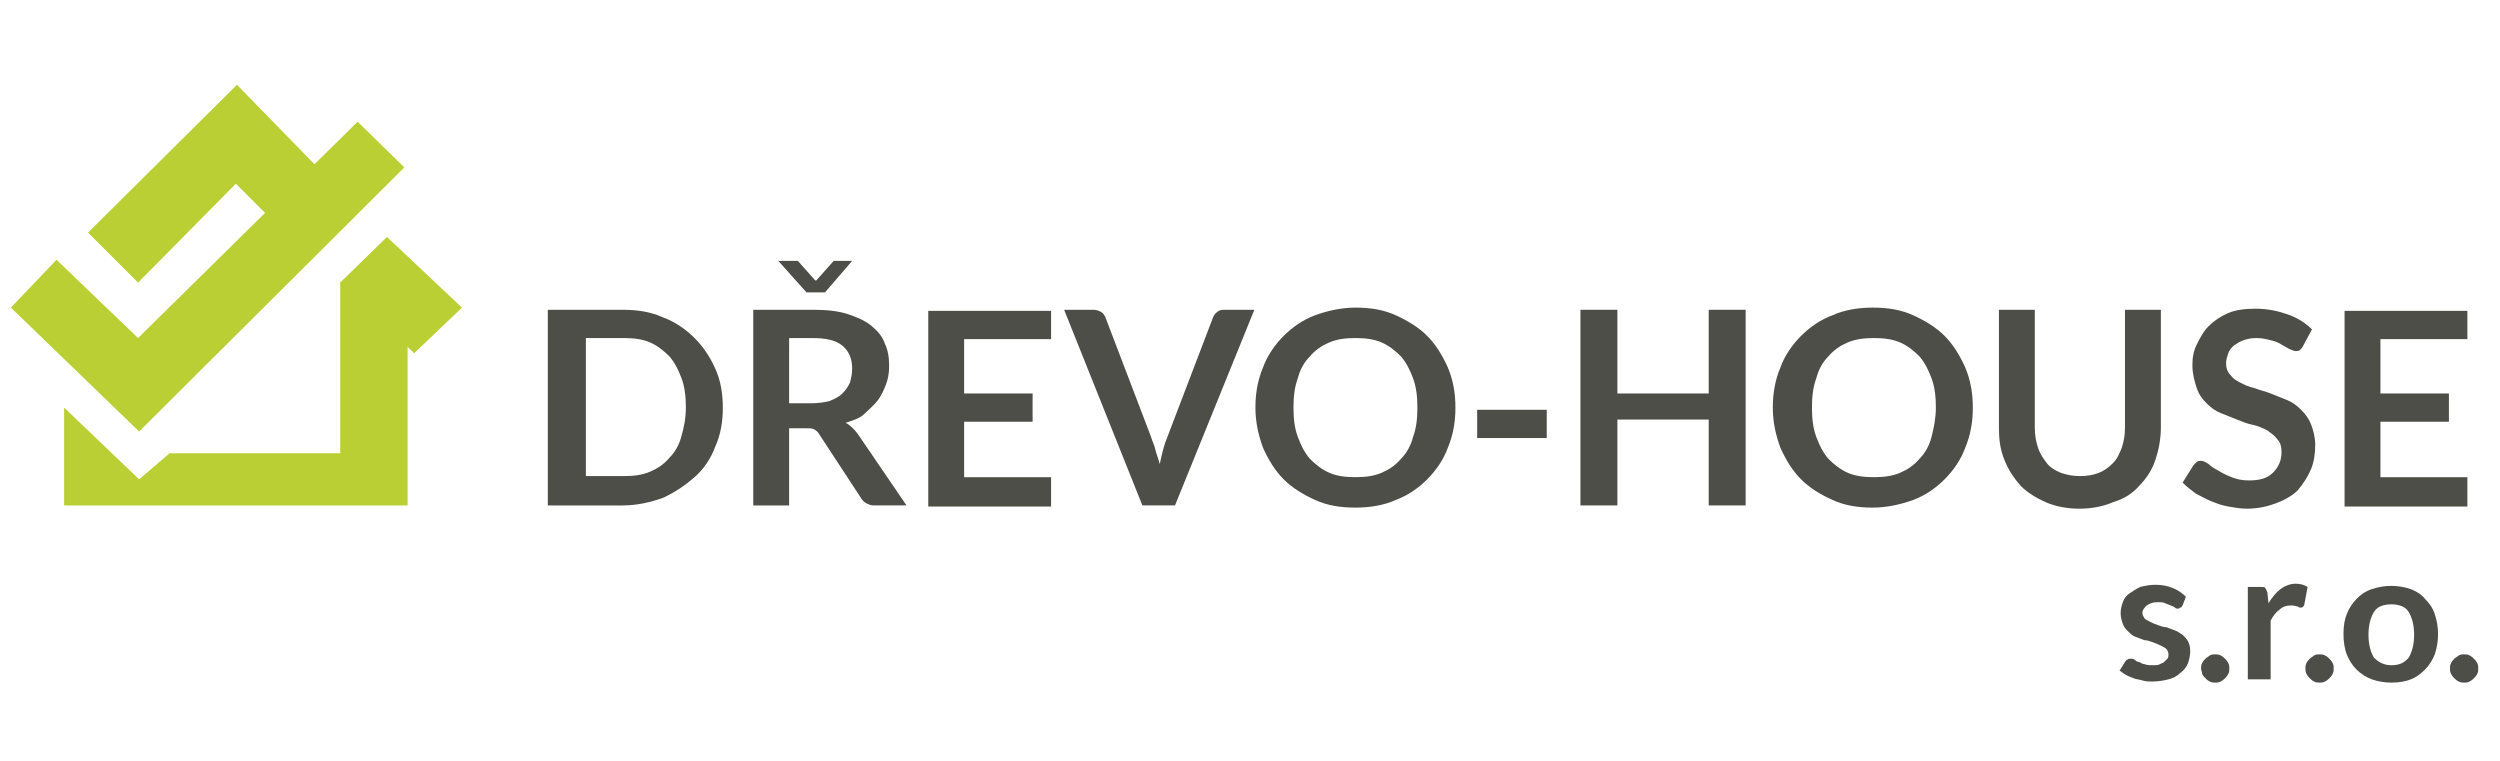
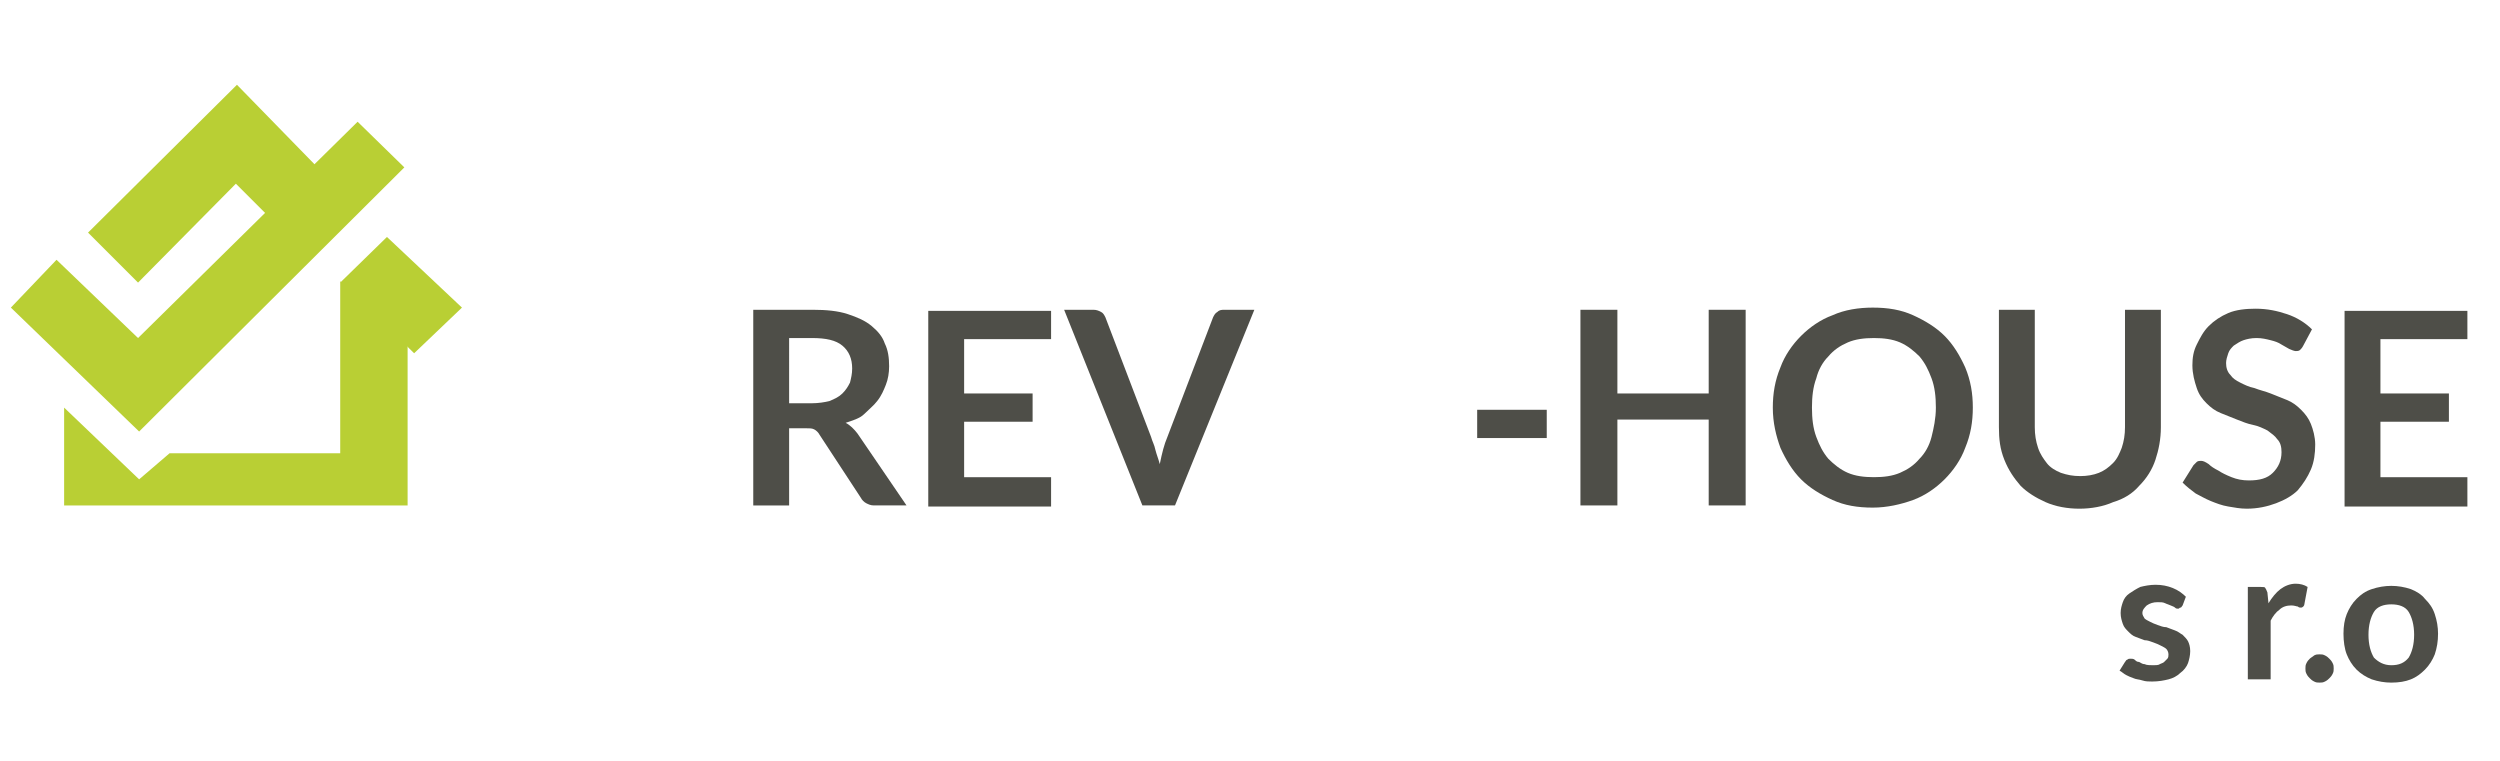
<svg xmlns="http://www.w3.org/2000/svg" version="1.1" x="0px" y="0px" viewBox="0 0 230 70" style="enable-background:new 0 0 230 70;" xml:space="preserve">
  <style type="text/css">
	.st0{fill:#B9CF34;}
	.st1{fill:#4E4E48;}
</style>
  <g id="Vrstva_2">
</g>
  <g id="Vrstva_1">
    <polygon id="XMLID_4_" class="st0" points="29.8,16 21.8,7.8 8.1,21.4 12.7,26 21.7,16.9 25,20.2  " />
    <polygon id="XMLID_3_" class="st0" points="42.5,28.3 35.6,21.8 31.4,25.9 38.1,32.5  " />
    <polygon id="XMLID_2_" class="st0" points="32.9,11.2 12.7,31.1 5.2,23.9 1,28.3 12.8,39.7 37.2,15.4  " />
    <polygon id="XMLID_1_" class="st0" points="31.3,25.9 31.3,41.5 31.3,41.5 31.3,41.7 15.6,41.7 12.8,44.1 5.9,37.5 5.9,46.5    37.5,46.5 37.5,26.5  " />
    <g id="XMLID_42_">
-       <path id="XMLID_43_" class="st1" d="M66.5,37.5c0,1.3-0.2,2.5-0.7,3.6c-0.4,1.1-1.1,2.1-1.9,2.8s-1.8,1.4-2.9,1.9    c-1.1,0.4-2.4,0.7-3.7,0.7h-6.9v-18h6.9c1.4,0,2.6,0.2,3.7,0.7c1.1,0.4,2.1,1.1,2.9,1.9c0.8,0.8,1.4,1.7,1.9,2.8    C66.3,35,66.5,36.2,66.5,37.5z M63.1,37.5c0-1-0.1-1.9-0.4-2.7c-0.3-0.8-0.6-1.4-1.1-2c-0.5-0.5-1.1-1-1.8-1.3    c-0.7-0.3-1.5-0.4-2.4-0.4h-3.5v12.7h3.5c0.9,0,1.7-0.1,2.4-0.4c0.7-0.3,1.3-0.7,1.8-1.3c0.5-0.5,0.9-1.2,1.1-2    C62.9,39.4,63.1,38.5,63.1,37.5z" />
      <path id="XMLID_46_" class="st1" d="M72.6,39.5v7h-3.3v-18h5.5c1.2,0,2.3,0.1,3.2,0.4s1.6,0.6,2.2,1.1c0.6,0.5,1,1,1.2,1.6    c0.3,0.6,0.4,1.3,0.4,2.1c0,0.6-0.1,1.2-0.3,1.7s-0.4,1-0.8,1.5c-0.3,0.4-0.8,0.8-1.2,1.2s-1.1,0.6-1.7,0.8c0.4,0.2,0.8,0.6,1.1,1    l4.5,6.6h-3c-0.3,0-0.5-0.1-0.7-0.2c-0.2-0.1-0.4-0.3-0.5-0.5l-3.8-5.8c-0.1-0.2-0.3-0.4-0.5-0.5s-0.4-0.1-0.8-0.1H72.6z     M72.6,37.1h2.1c0.6,0,1.2-0.1,1.6-0.2c0.5-0.2,0.9-0.4,1.2-0.7c0.3-0.3,0.5-0.6,0.7-1c0.1-0.4,0.2-0.8,0.2-1.3    c0-0.9-0.3-1.6-0.9-2.1s-1.5-0.7-2.8-0.7h-2.1V37.1z" />
      <path id="XMLID_49_" class="st1" d="M96.7,28.5v2.7h-8v5h6.3v2.6h-6.3v5.1h8v2.7H85.4v-18H96.7z" />
      <path id="XMLID_51_" class="st1" d="M97.9,28.5h2.7c0.3,0,0.5,0.1,0.7,0.2c0.2,0.1,0.3,0.3,0.4,0.5l4.2,11    c0.1,0.4,0.3,0.7,0.4,1.2c0.1,0.4,0.3,0.9,0.4,1.3c0.2-1,0.4-1.8,0.7-2.5l4.2-11c0.1-0.2,0.2-0.4,0.4-0.5c0.2-0.2,0.4-0.2,0.7-0.2    h2.7l-7.3,18h-3L97.9,28.5z" />
-       <path id="XMLID_53_" class="st1" d="M133.9,37.5c0,1.3-0.2,2.5-0.7,3.7c-0.4,1.1-1.1,2.1-1.9,2.9s-1.8,1.5-2.9,1.9    c-1.1,0.5-2.4,0.7-3.7,0.7c-1.4,0-2.6-0.2-3.7-0.7s-2.1-1.1-2.9-1.9s-1.4-1.8-1.9-2.9c-0.4-1.1-0.7-2.3-0.7-3.7    c0-1.3,0.2-2.5,0.7-3.7c0.4-1.1,1.1-2.1,1.9-2.9s1.8-1.5,2.9-1.9s2.4-0.7,3.7-0.7c1.4,0,2.6,0.2,3.7,0.7c1.1,0.5,2.1,1.1,2.9,1.9    c0.8,0.8,1.4,1.8,1.9,2.9C133.7,35,133.9,36.2,133.9,37.5z M130.4,37.5c0-1-0.1-1.9-0.4-2.7c-0.3-0.8-0.6-1.4-1.1-2    c-0.5-0.5-1.1-1-1.8-1.3c-0.7-0.3-1.5-0.4-2.4-0.4c-0.9,0-1.7,0.1-2.4,0.4c-0.7,0.3-1.3,0.7-1.8,1.3c-0.5,0.5-0.9,1.2-1.1,2    c-0.3,0.8-0.4,1.7-0.4,2.7c0,1,0.1,1.9,0.4,2.7c0.3,0.8,0.6,1.4,1.1,2c0.5,0.5,1.1,1,1.8,1.3c0.7,0.3,1.5,0.4,2.4,0.4    c0.9,0,1.7-0.1,2.4-0.4c0.7-0.3,1.3-0.7,1.8-1.3c0.5-0.5,0.9-1.2,1.1-2C130.3,39.4,130.4,38.5,130.4,37.5z" />
      <path id="XMLID_56_" class="st1" d="M135.9,37.7h6.4v2.6h-6.4V37.7z" />
      <path id="XMLID_58_" class="st1" d="M160.6,46.5h-3.4v-7.9h-8.4v7.9h-3.4v-18h3.4v7.7h8.4v-7.7h3.4V46.5z" />
      <path id="XMLID_60_" class="st1" d="M181.5,37.5c0,1.3-0.2,2.5-0.7,3.7c-0.4,1.1-1.1,2.1-1.9,2.9s-1.8,1.5-2.9,1.9    s-2.4,0.7-3.7,0.7c-1.4,0-2.6-0.2-3.7-0.7c-1.1-0.5-2.1-1.1-2.9-1.9s-1.4-1.8-1.9-2.9c-0.4-1.1-0.7-2.3-0.7-3.7    c0-1.3,0.2-2.5,0.7-3.7c0.4-1.1,1.1-2.1,1.9-2.9s1.8-1.5,2.9-1.9c1.1-0.5,2.4-0.7,3.7-0.7c1.4,0,2.6,0.2,3.7,0.7    c1.1,0.5,2.1,1.1,2.9,1.9c0.8,0.8,1.4,1.8,1.9,2.9C181.3,35,181.5,36.2,181.5,37.5z M178.1,37.5c0-1-0.1-1.9-0.4-2.7    c-0.3-0.8-0.6-1.4-1.1-2c-0.5-0.5-1.1-1-1.8-1.3c-0.7-0.3-1.5-0.4-2.4-0.4c-0.9,0-1.7,0.1-2.4,0.4c-0.7,0.3-1.3,0.7-1.8,1.3    c-0.5,0.5-0.9,1.2-1.1,2c-0.3,0.8-0.4,1.7-0.4,2.7c0,1,0.1,1.9,0.4,2.7c0.3,0.8,0.6,1.4,1.1,2c0.5,0.5,1.1,1,1.8,1.3    c0.7,0.3,1.5,0.4,2.4,0.4c0.9,0,1.7-0.1,2.4-0.4c0.7-0.3,1.3-0.7,1.8-1.3c0.5-0.5,0.9-1.2,1.1-2C177.9,39.4,178.1,38.5,178.1,37.5    z" />
      <path id="XMLID_63_" class="st1" d="M191.4,43.8c0.6,0,1.2-0.1,1.7-0.3c0.5-0.2,0.9-0.5,1.3-0.9c0.4-0.4,0.6-0.9,0.8-1.4    c0.2-0.6,0.3-1.2,0.3-1.9V28.5h3.3v10.8c0,1.1-0.2,2.1-0.5,3c-0.3,0.9-0.8,1.7-1.5,2.4c-0.6,0.7-1.4,1.2-2.4,1.5    c-0.9,0.4-2,0.6-3.1,0.6s-2.2-0.2-3.1-0.6c-0.9-0.4-1.7-0.9-2.3-1.5c-0.6-0.7-1.1-1.4-1.5-2.4s-0.5-1.9-0.5-3V28.5h3.3v10.8    c0,0.7,0.1,1.3,0.3,1.9c0.2,0.6,0.5,1,0.8,1.4c0.3,0.4,0.8,0.7,1.3,0.9C190.2,43.7,190.7,43.8,191.4,43.8z" />
      <path id="XMLID_65_" class="st1" d="M211.9,31.8c-0.1,0.2-0.2,0.3-0.3,0.4c-0.1,0.1-0.3,0.1-0.4,0.1s-0.4-0.1-0.6-0.2    c-0.2-0.1-0.5-0.3-0.7-0.4c-0.3-0.2-0.6-0.3-1-0.4c-0.4-0.1-0.8-0.2-1.3-0.2c-0.5,0-0.9,0.1-1.2,0.2c-0.3,0.1-0.6,0.3-0.9,0.5    c-0.2,0.2-0.4,0.4-0.5,0.7c-0.1,0.3-0.2,0.6-0.2,0.9c0,0.4,0.1,0.8,0.4,1.1c0.2,0.3,0.5,0.5,0.9,0.7c0.4,0.2,0.8,0.4,1.3,0.5    c0.5,0.2,1,0.3,1.5,0.5c0.5,0.2,1,0.4,1.5,0.6c0.5,0.2,0.9,0.5,1.3,0.9c0.4,0.4,0.7,0.8,0.9,1.3c0.2,0.5,0.4,1.2,0.4,1.9    c0,0.8-0.1,1.6-0.4,2.3c-0.3,0.7-0.7,1.3-1.2,1.9c-0.5,0.5-1.2,0.9-2,1.2c-0.8,0.3-1.7,0.5-2.7,0.5c-0.6,0-1.1-0.1-1.7-0.2    c-0.6-0.1-1.1-0.3-1.6-0.5c-0.5-0.2-1-0.5-1.4-0.7c-0.4-0.3-0.8-0.6-1.2-1l1-1.6c0.1-0.1,0.2-0.2,0.3-0.3c0.1-0.1,0.3-0.1,0.4-0.1    c0.2,0,0.4,0.1,0.7,0.3c0.2,0.2,0.5,0.4,0.9,0.6c0.3,0.2,0.7,0.4,1.2,0.6s1,0.3,1.6,0.3c1,0,1.7-0.2,2.2-0.7    c0.5-0.5,0.8-1.1,0.8-1.9c0-0.5-0.1-0.9-0.4-1.2c-0.2-0.3-0.5-0.5-0.9-0.8c-0.4-0.2-0.8-0.4-1.3-0.5c-0.5-0.1-1-0.3-1.5-0.5    c-0.5-0.2-1-0.4-1.5-0.6c-0.5-0.2-0.9-0.5-1.3-0.9c-0.4-0.4-0.7-0.8-0.9-1.4c-0.2-0.6-0.4-1.3-0.4-2.1c0-0.7,0.1-1.3,0.4-1.9    c0.3-0.6,0.6-1.2,1.1-1.7c0.5-0.5,1.1-0.9,1.8-1.2c0.7-0.3,1.6-0.4,2.5-0.4c1.1,0,2,0.2,2.9,0.5c0.9,0.3,1.7,0.8,2.3,1.4    L211.9,31.8z" />
      <path id="XMLID_67_" class="st1" d="M227,28.5v2.7h-8v5h6.3v2.6H219v5.1h8v2.7h-11.3v-18H227z" />
    </g>
    <g id="XMLID_27_">
      <path id="XMLID_29_" class="st1" d="M200.8,55.7c-0.1,0.1-0.1,0.2-0.2,0.2c-0.1,0-0.1,0.1-0.2,0.1c-0.1,0-0.2,0-0.3-0.1    c-0.1-0.1-0.2-0.1-0.4-0.2c-0.2-0.1-0.3-0.1-0.5-0.2c-0.2-0.1-0.4-0.1-0.7-0.1c-0.4,0-0.7,0.1-1,0.3c-0.2,0.2-0.4,0.4-0.4,0.7    c0,0.2,0.1,0.3,0.2,0.5c0.1,0.1,0.3,0.2,0.5,0.3c0.2,0.1,0.4,0.2,0.7,0.3c0.3,0.1,0.5,0.2,0.8,0.2c0.3,0.1,0.5,0.2,0.8,0.3    c0.3,0.1,0.5,0.3,0.7,0.4c0.2,0.2,0.4,0.4,0.5,0.6c0.1,0.2,0.2,0.5,0.2,0.9c0,0.4-0.1,0.8-0.2,1.1s-0.4,0.7-0.7,0.9    c-0.3,0.3-0.7,0.5-1.1,0.6c-0.4,0.1-0.9,0.2-1.5,0.2c-0.3,0-0.6,0-0.9-0.1c-0.3-0.1-0.6-0.1-0.8-0.2c-0.3-0.1-0.5-0.2-0.7-0.3    c-0.2-0.1-0.4-0.3-0.6-0.4l0.5-0.8c0.1-0.1,0.1-0.2,0.2-0.2c0.1-0.1,0.2-0.1,0.3-0.1c0.1,0,0.3,0,0.4,0.1c0.1,0.1,0.2,0.2,0.4,0.2    c0.2,0.1,0.3,0.2,0.5,0.2c0.2,0.1,0.5,0.1,0.8,0.1c0.2,0,0.5,0,0.6-0.1c0.2-0.1,0.3-0.1,0.4-0.2c0.1-0.1,0.2-0.2,0.3-0.3    c0.1-0.1,0.1-0.3,0.1-0.4c0-0.2-0.1-0.4-0.2-0.5c-0.1-0.1-0.3-0.2-0.5-0.3c-0.2-0.1-0.4-0.2-0.7-0.3c-0.3-0.1-0.5-0.2-0.8-0.2    c-0.3-0.1-0.5-0.2-0.8-0.3c-0.3-0.1-0.5-0.3-0.7-0.5c-0.2-0.2-0.4-0.4-0.5-0.7c-0.1-0.3-0.2-0.6-0.2-1c0-0.4,0.1-0.7,0.2-1    c0.1-0.3,0.3-0.6,0.6-0.8c0.3-0.2,0.6-0.4,1-0.6c0.4-0.1,0.9-0.2,1.4-0.2c0.6,0,1.1,0.1,1.6,0.3c0.5,0.2,0.9,0.5,1.2,0.8    L200.8,55.7z" />
-       <path id="XMLID_31_" class="st1" d="M202.5,61.5c0-0.2,0-0.3,0.1-0.5c0.1-0.2,0.2-0.3,0.3-0.4c0.1-0.1,0.3-0.2,0.4-0.3    c0.2-0.1,0.3-0.1,0.5-0.1c0.2,0,0.3,0,0.5,0.1c0.2,0.1,0.3,0.2,0.4,0.3s0.2,0.2,0.3,0.4c0.1,0.2,0.1,0.3,0.1,0.5    c0,0.2,0,0.3-0.1,0.5c-0.1,0.2-0.2,0.3-0.3,0.4s-0.2,0.2-0.4,0.3c-0.2,0.1-0.3,0.1-0.5,0.1c-0.2,0-0.3,0-0.5-0.1    c-0.2-0.1-0.3-0.2-0.4-0.3c-0.1-0.1-0.2-0.2-0.3-0.4C202.6,61.8,202.5,61.7,202.5,61.5z" />
      <path id="XMLID_33_" class="st1" d="M206.8,62.6V54h1.2c0.2,0,0.4,0,0.4,0.1c0.1,0.1,0.1,0.2,0.2,0.4l0.1,1c0.3-0.5,0.7-1,1.1-1.3    c0.4-0.3,0.9-0.5,1.4-0.5c0.4,0,0.8,0.1,1.1,0.3l-0.3,1.6c0,0.1-0.1,0.2-0.1,0.2s-0.1,0.1-0.2,0.1c-0.1,0-0.2,0-0.3-0.1    c-0.1,0-0.3-0.1-0.6-0.1c-0.4,0-0.8,0.1-1.1,0.4c-0.3,0.2-0.6,0.6-0.8,1v5.4H206.8z" />
      <path id="XMLID_35_" class="st1" d="M212.1,61.5c0-0.2,0-0.3,0.1-0.5c0.1-0.2,0.2-0.3,0.3-0.4c0.1-0.1,0.3-0.2,0.4-0.3    c0.2-0.1,0.3-0.1,0.5-0.1c0.2,0,0.3,0,0.5,0.1c0.2,0.1,0.3,0.2,0.4,0.3s0.2,0.2,0.3,0.4c0.1,0.2,0.1,0.3,0.1,0.5    c0,0.2,0,0.3-0.1,0.5c-0.1,0.2-0.2,0.3-0.3,0.4s-0.2,0.2-0.4,0.3c-0.2,0.1-0.3,0.1-0.5,0.1c-0.2,0-0.3,0-0.5-0.1    c-0.2-0.1-0.3-0.2-0.4-0.3c-0.1-0.1-0.2-0.2-0.3-0.4C212.1,61.8,212.1,61.7,212.1,61.5z" />
      <path id="XMLID_37_" class="st1" d="M220,53.9c0.6,0,1.2,0.1,1.8,0.3c0.5,0.2,1,0.5,1.3,0.9c0.4,0.4,0.7,0.8,0.9,1.4    c0.2,0.6,0.3,1.2,0.3,1.8c0,0.7-0.1,1.3-0.3,1.9c-0.2,0.5-0.5,1-0.9,1.4c-0.4,0.4-0.8,0.7-1.3,0.9c-0.5,0.2-1.1,0.3-1.8,0.3    c-0.6,0-1.2-0.1-1.8-0.3c-0.5-0.2-1-0.5-1.4-0.9c-0.4-0.4-0.7-0.9-0.9-1.4c-0.2-0.5-0.3-1.2-0.3-1.9c0-0.7,0.1-1.3,0.3-1.8    c0.2-0.5,0.5-1,0.9-1.4c0.4-0.4,0.8-0.7,1.4-0.9C218.8,54,219.4,53.9,220,53.9z M220,61.2c0.7,0,1.2-0.2,1.6-0.7    c0.3-0.5,0.5-1.2,0.5-2.1c0-0.9-0.2-1.6-0.5-2.1c-0.3-0.5-0.9-0.7-1.6-0.7c-0.7,0-1.3,0.2-1.6,0.7c-0.3,0.5-0.5,1.2-0.5,2.1    c0,0.9,0.2,1.6,0.5,2.1C218.8,60.9,219.3,61.2,220,61.2z" />
-       <path id="XMLID_40_" class="st1" d="M225.4,61.5c0-0.2,0-0.3,0.1-0.5c0.1-0.2,0.2-0.3,0.3-0.4c0.1-0.1,0.3-0.2,0.4-0.3    c0.2-0.1,0.3-0.1,0.5-0.1c0.2,0,0.3,0,0.5,0.1c0.2,0.1,0.3,0.2,0.4,0.3s0.2,0.2,0.3,0.4c0.1,0.2,0.1,0.3,0.1,0.5    c0,0.2,0,0.3-0.1,0.5c-0.1,0.2-0.2,0.3-0.3,0.4s-0.2,0.2-0.4,0.3c-0.2,0.1-0.3,0.1-0.5,0.1c-0.2,0-0.3,0-0.5-0.1    c-0.2-0.1-0.3-0.2-0.4-0.3c-0.1-0.1-0.2-0.2-0.3-0.4C225.4,61.8,225.4,61.7,225.4,61.5z" />
    </g>
-     <polygon id="XMLID_12_" class="st1" points="74.2,26.9 71.6,24 73.4,24 75,25.8 75.1,25.8 76.7,24 78.4,24 75.9,26.9  " />
  </g>
</svg>